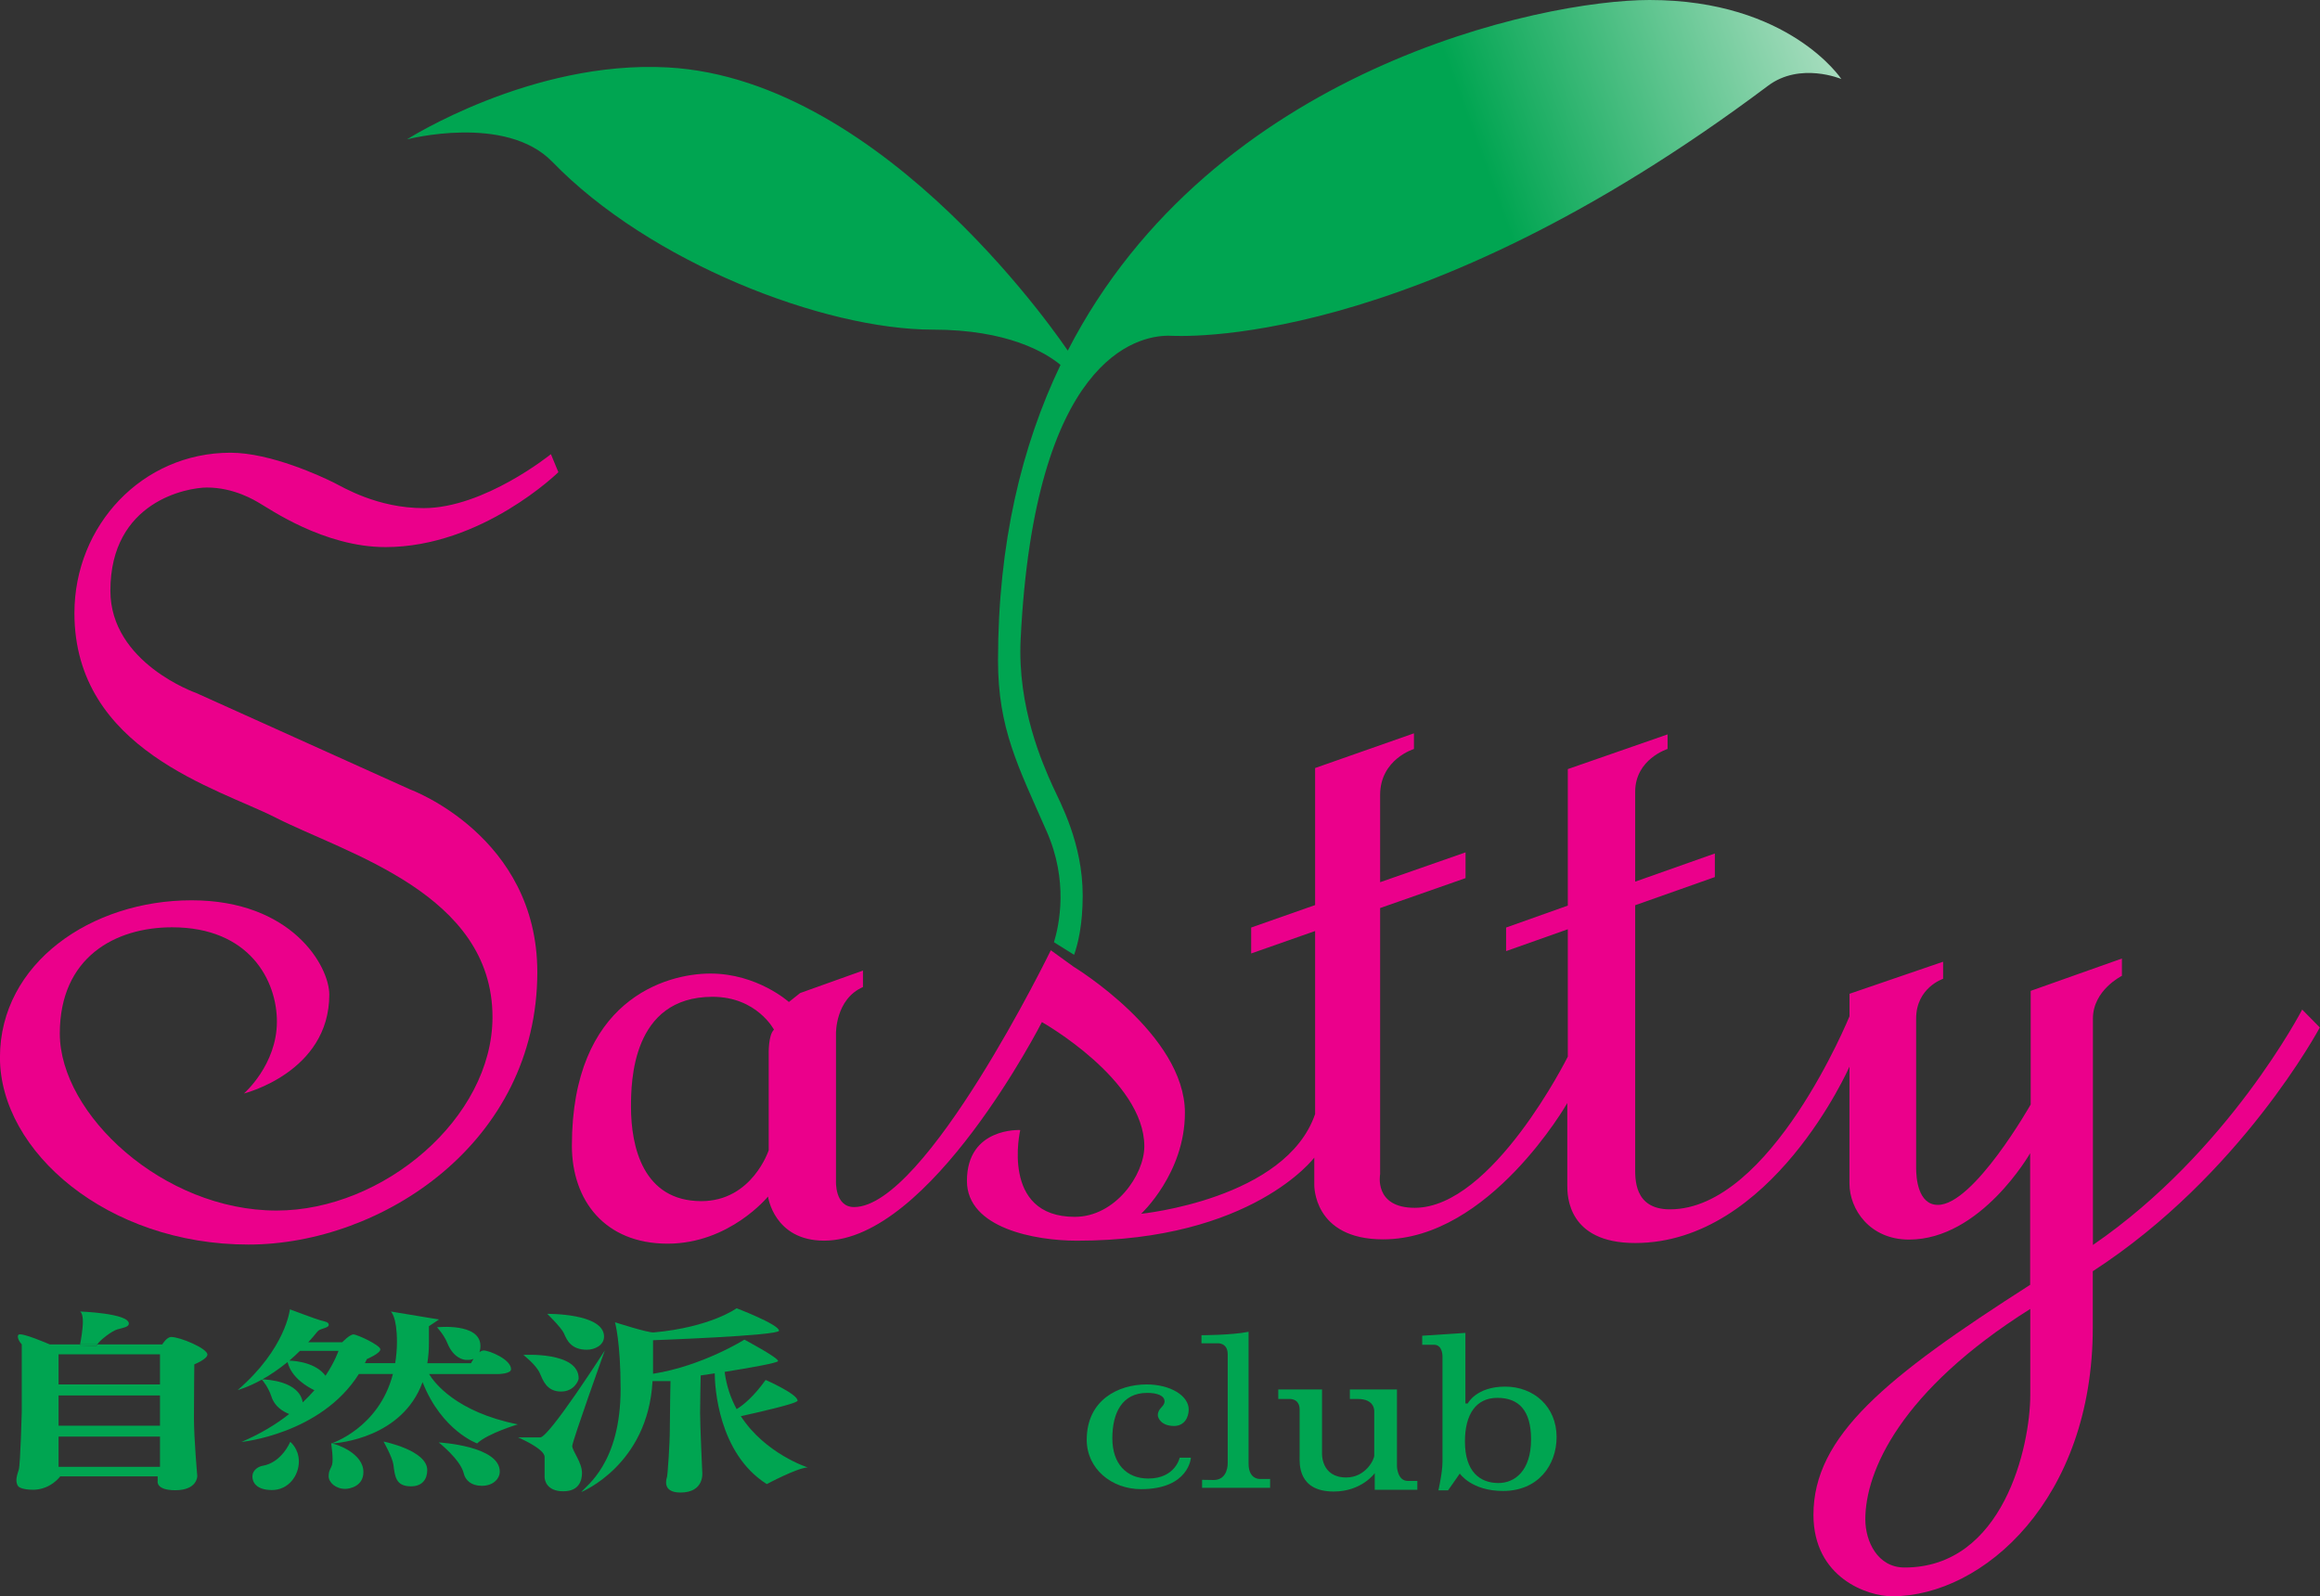
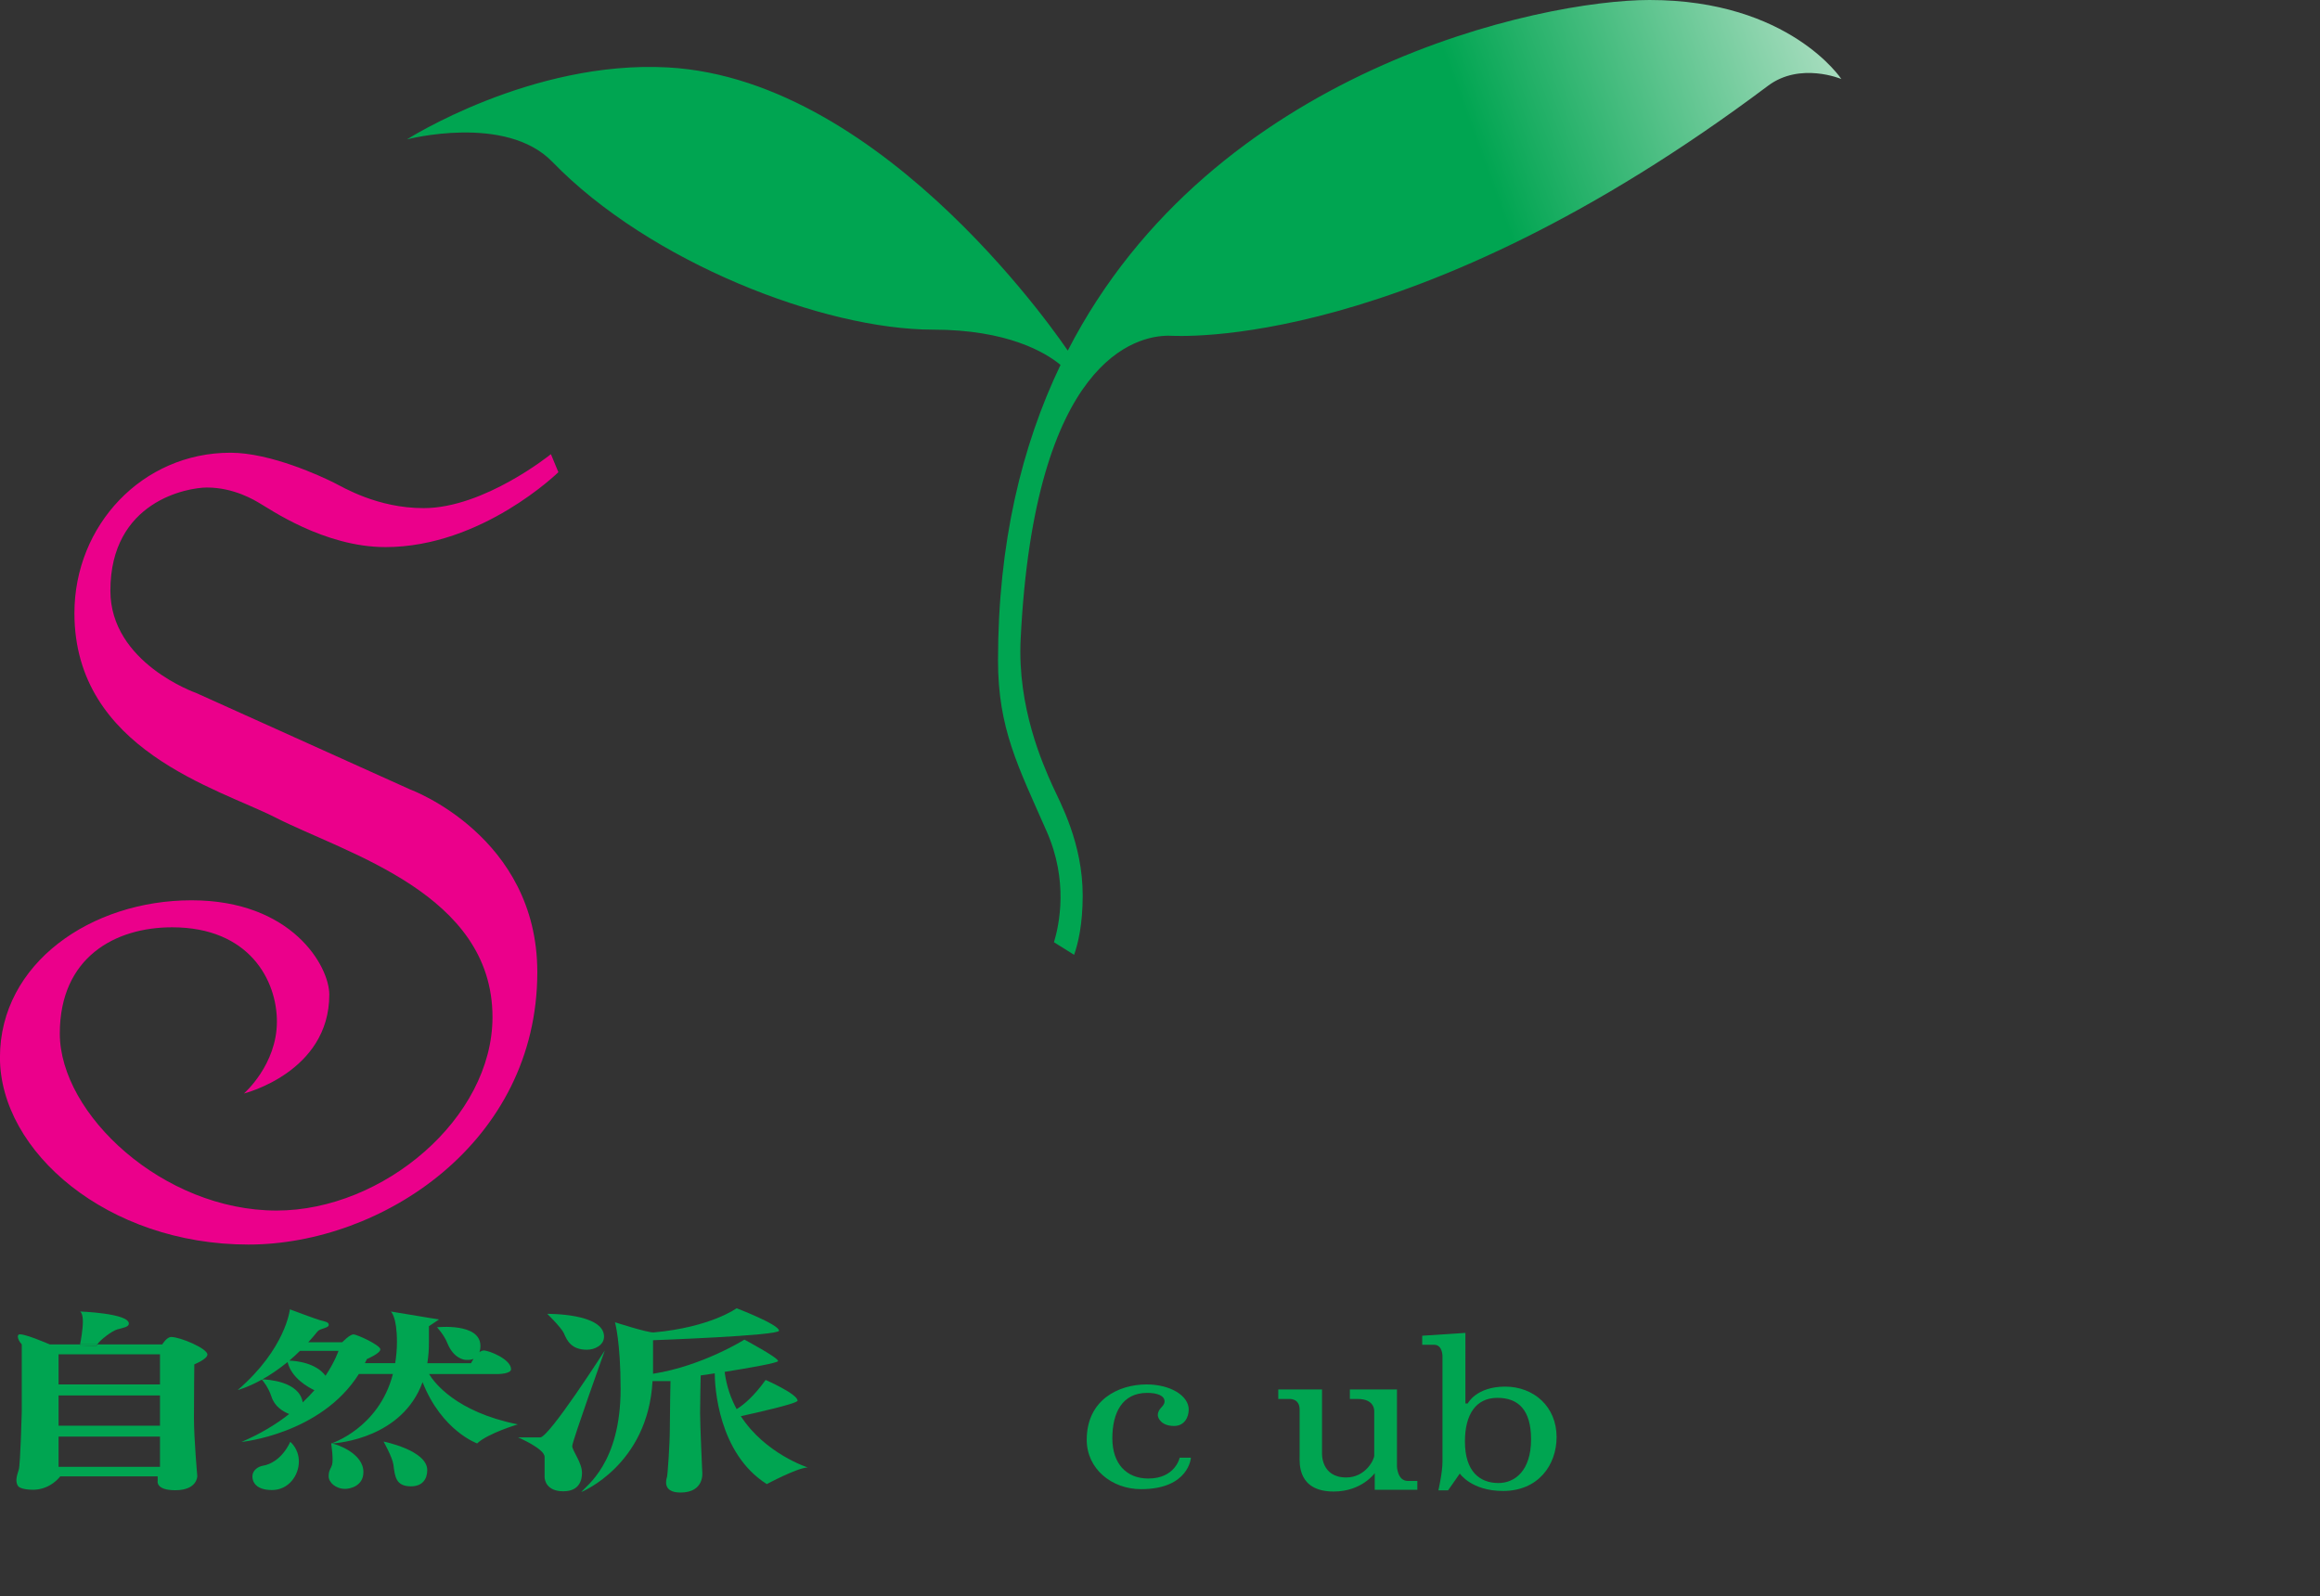
<svg xmlns="http://www.w3.org/2000/svg" version="1.1" id="圖層_1" x="0px" y="0px" width="50px" height="34.406px" viewBox="0 -2.359 50 34.406" enable-background="new 0 -2.359 50 34.406" xml:space="preserve">
  <rect x="0" y="-2.359" width="50" height="34.406" fill="#333333" stroke="none" />
  <g>
    <g>
      <path fill="#00A551" d="M2.083,26.651c0-0.006,0.005-0.016,0.014-0.033H1.726c-0.003,0.014-0.005,0.023-0.005,0.023L2.083,26.651z    " />
      <path fill="#00A551" d="M3.689,26.458c-0.097,0-0.192,0.16-0.192,0.16h-1.4c-0.008,0.018-0.014,0.027-0.014,0.033l-0.363-0.01    c0,0,0.002-0.01,0.005-0.023H1.072c0,0-0.62-0.271-0.675-0.207c-0.039,0.043,0.02,0.154,0.072,0.207v1.459    c0,0-0.029,1.115-0.064,1.24c-0.028,0.094-0.091,0.244-0.017,0.352c0.045,0.068,0.237,0.084,0.346,0.082    c0.37-0.014,0.564-0.289,0.564-0.289h2.1v0.098c0,0-0.049,0.201,0.378,0.201c0.483,0,0.476-0.307,0.476-0.307    s-0.072-0.799-0.072-1.25c0-0.449,0.008-1.156,0.008-1.156s0.282-0.113,0.282-0.211C4.471,26.706,3.883,26.458,3.689,26.458z     M3.448,29.257H1.262v-0.652h2.186V29.257z M3.448,28.37H1.262v-0.652h2.186V28.37z M3.448,27.481H1.262v-0.65h2.186V27.481z" />
      <path fill="#00A551" d="M2.524,26.296c0.133-0.037,0.253-0.053,0.253-0.127c0-0.223-1.051-0.26-1.051-0.26s0.06,0.027,0.06,0.219    c0,0.164-0.045,0.416-0.06,0.49h0.371C2.158,26.52,2.413,26.329,2.524,26.296z" />
      <path fill="#00A551" d="M6.255,28.718c0,0-0.182,0.451-0.603,0.518c-0.061,0.012-0.212,0.074-0.212,0.232    c0,0.102,0.065,0.289,0.422,0.289c0.357,0,0.579-0.313,0.579-0.615C6.441,28.862,6.255,28.718,6.255,28.718z" />
      <path fill="#00A551" d="M9.247,27.257h1.494c0,0,0.273-0.004,0.273-0.104c0-0.215-0.474-0.404-0.588-0.404    c-0.03,0-0.063,0.014-0.093,0.037c0.012-0.037,0.021-0.08,0.021-0.135c0-0.506-0.936-0.402-0.936-0.402s0.15,0.158,0.223,0.34    c0.133,0.332,0.36,0.363,0.402,0.363c0.028,0,0.097,0.006,0.162-0.021c-0.033,0.051-0.054,0.092-0.054,0.092H9.21    c0.023-0.143,0.035-0.293,0.034-0.457v-0.34l0.217-0.145l-1.039-0.172c0,0,0.133,0.098,0.133,0.656    c0,0.164-0.015,0.313-0.038,0.457H7.864c0.016-0.031,0.029-0.059,0.044-0.088c0,0,0.289-0.121,0.289-0.209    c0-0.09-0.499-0.322-0.58-0.322c-0.08,0-0.241,0.168-0.241,0.168H6.644c0.068-0.074,0.134-0.15,0.201-0.234    c0.058-0.068,0.24-0.068,0.24-0.139c0-0.061-0.068-0.07-0.183-0.1c-0.083-0.021-0.654-0.236-0.654-0.236s-0.087,0.844-1.125,1.74    c0,0,0.21-0.053,0.521-0.225c0.021,0.023,0.142,0.168,0.207,0.369c0.068,0.209,0.241,0.316,0.381,0.373    c-0.273,0.215-0.611,0.424-1.029,0.602c0,0,1.713-0.168,2.531-1.465h0.734c-0.304,1.174-1.331,1.498-1.331,1.498    s0.054,0.34,0.019,0.461c-0.026,0.084-0.073,0.115-0.073,0.246s0.15,0.271,0.355,0.271c0.098,0,0.394-0.055,0.394-0.363    c0-0.406-0.581-0.604-0.679-0.615c0.152-0.01,1.516-0.123,1.954-1.322c0.415,1.051,1.176,1.32,1.176,1.32    c0.233-0.219,0.877-0.41,0.877-0.41C9.821,28.073,9.354,27.434,9.247,27.257z M6.524,27.868c-0.072-0.459-0.769-0.494-0.871-0.496    c0.16-0.088,0.345-0.213,0.545-0.373c0.084,0.346,0.445,0.543,0.578,0.607C6.702,27.69,6.618,27.778,6.524,27.868z M7.015,27.294    c-0.208-0.281-0.639-0.322-0.779-0.326c0.075-0.064,0.152-0.135,0.229-0.211h0.83C7.295,26.757,7.225,26.977,7.015,27.294z" />
      <path fill="#00A551" d="M8.266,28.712c0,0,0.188,0.332,0.212,0.494c0.034,0.256,0.047,0.471,0.38,0.471    c0.247,0,0.35-0.158,0.35-0.35C9.207,28.899,8.266,28.712,8.266,28.712z" />
-       <path fill="#00A551" d="M9.455,28.731c0,0,0.466,0.367,0.538,0.662c0.035,0.152,0.161,0.273,0.392,0.273    c0.254,0,0.386-0.162,0.386-0.307C10.771,28.802,9.455,28.731,9.455,28.731z" />
-       <path fill="#00A551" d="M12.152,26.376c0.07,0.168,0.168,0.357,0.497,0.357c0.168,0,0.369-0.098,0.369-0.283    c0-0.508-1.223-0.49-1.223-0.49S12.095,26.253,12.152,26.376z" />
-       <path fill="#00A551" d="M11.635,27.241c0.067,0.15,0.145,0.393,0.457,0.393c0.282,0,0.379-0.238,0.379-0.283    c0-0.584-1.192-0.506-1.192-0.506S11.554,27.055,11.635,27.241z" />
+       <path fill="#00A551" d="M12.152,26.376c0.07,0.168,0.168,0.357,0.497,0.357c0.168,0,0.369-0.098,0.369-0.283    c0-0.508-1.223-0.49-1.223-0.49S12.095,26.253,12.152,26.376" />
      <path fill="#00A551" d="M12.333,28.809c0-0.104,0.702-2.061,0.702-2.061s-1.199,1.875-1.394,1.875h-0.475    c0,0,0.571,0.242,0.571,0.42c0,0,0,0.371,0,0.434c0,0.064,0.041,0.307,0.403,0.307c0.347,0,0.403-0.242,0.403-0.393    C12.545,29.163,12.333,28.913,12.333,28.809z" />
      <path fill="#00A551" d="M15.966,28.165c0.383-0.084,1.223-0.275,1.223-0.334c0-0.145-0.688-0.447-0.688-0.447    c-0.259,0.361-0.48,0.541-0.625,0.629c-0.125-0.229-0.219-0.496-0.259-0.803c0.487-0.078,1.152-0.191,1.152-0.234    c0-0.074-0.726-0.461-0.726-0.461s-0.9,0.568-1.969,0.736c0-0.014,0-0.023,0-0.035v-0.688c0,0,2.715-0.098,2.715-0.205    c0-0.135-0.914-0.484-0.914-0.484s-0.558,0.41-1.788,0.521c-0.121,0.01-0.833-0.219-0.833-0.219s0.121,0.424,0.121,1.438    c0,1.607-0.749,2.088-0.847,2.221c0,0,1.438-0.58,1.535-2.391h0.387c0,0-0.014,0.701-0.014,1.023c0,0.33-0.047,0.992-0.061,1.043    c-0.01,0.035-0.117,0.336,0.289,0.336c0.524,0,0.471-0.434,0.471-0.434s-0.047-1.016-0.047-1.281s0.013-0.809,0.013-0.809    s0.121-0.018,0.303-0.045c0,0.279,0.074,1.725,1.122,2.387c0,0,0.652-0.35,0.881-0.359C17.407,29.27,16.493,28.977,15.966,28.165z    " />
      <path fill="#00A551" d="M24.748,29.509c-0.474,0-0.775-0.322-0.775-0.867s0.208-0.979,0.752-0.979    c0.216,0,0.373,0.061,0.373,0.182c0,0.117-0.145,0.145-0.145,0.299c0,0.061,0.074,0.232,0.35,0.232    c0.229,0,0.316-0.195,0.316-0.354c0-0.295-0.39-0.541-0.907-0.541c-0.612,0-1.291,0.336-1.291,1.193    c0,0.629,0.541,1.064,1.17,1.064c1.035,0,1.075-0.678,1.075-0.678h-0.242C25.424,29.061,25.33,29.509,24.748,29.509z" />
-       <path fill="#00A551" d="M26.909,29.188v-2.842c-0.363,0.074-1.015,0.074-1.015,0.074v0.174h0.343c0,0,0.222-0.02,0.222,0.236    v2.348c0,0,0.014,0.363-0.303,0.363l-0.249-0.004v0.172h1.466v-0.191h-0.216C27.157,29.518,26.909,29.538,26.909,29.188z" />
      <path fill="#00A551" d="M30.107,29.247v-1.658h-1.015v0.205h0.172c0.373,0,0.353,0.266,0.353,0.266s0,0.908,0,0.955    c0,0.084-0.185,0.471-0.604,0.471c-0.545,0-0.521-0.518-0.521-0.518v-1.379h-0.943v0.205h0.231c0,0,0.229-0.023,0.229,0.229    c0,0,0,0.932,0,1.006c0,0.145-0.047,0.76,0.735,0.76c0.605,0,0.884-0.396,0.884-0.396v0.359h0.918v-0.191H30.34    C30.114,29.559,30.107,29.247,30.107,29.247z" />
      <path fill="#00A551" d="M32.439,27.528c-0.625,0-0.807,0.363-0.807,0.363h-0.05V26.37l-0.931,0.061v0.195h0.255    c0.195,0,0.182,0.266,0.182,0.266s0,2.025,0,2.254c0,0.232-0.088,0.617-0.088,0.617h0.209l0.252-0.361    c0,0,0.252,0.375,0.931,0.375c0.759,0,1.155-0.557,1.155-1.162C33.548,27.962,33.058,27.528,32.439,27.528z M32.295,29.606    c-0.399,0-0.723-0.242-0.723-0.895c0-0.592,0.242-0.941,0.699-0.941s0.726,0.266,0.726,0.895    C32.997,29.341,32.647,29.606,32.295,29.606z" />
    </g>
    <g>
      <path fill="#EB008B" d="M5.961,23.733c2.299,0,4.653-1.994,4.653-4.17c0-2.666-3.153-3.525-4.677-4.301    c-1.234-0.629-4.333-1.453-4.333-4.406c0-1.888,1.46-3.457,3.363-3.457c0.872,0,1.97,0.516,2.229,0.645    c0.205,0.102,0.936,0.549,1.935,0.549c1.308,0,2.742-1.163,2.742-1.163l0.161,0.388c0,0-1.645,1.615-3.727,1.615    c-1.33,0-2.515-0.837-2.709-0.944C5.489,8.424,5.042,8.149,4.461,8.149c-0.412,0-2.082,0.289-2.082,2.224    c0,1.56,1.848,2.204,1.848,2.204l4.613,2.08c0,0,2.74,1.002,2.74,3.938c0,3.676-3.354,5.871-6.225,5.871    c-3.033,0-5.356-2-5.356-4.033s1.969-3.387,4.129-3.387c2.162,0,2.969,1.418,2.969,2.033c0,1.676-1.84,2.131-1.84,2.131    s0.711-0.615,0.711-1.551c0-0.873-0.581-2.031-2.26-2.031c-1.225,0-2.419,0.645-2.419,2.291    C1.291,21.659,3.517,23.733,5.961,23.733z" />
-       <path fill="#EB008B" d="M49.616,19.401c0,0-1.586,3.07-4.51,5.074c0-2.066,0-4.879,0-4.879c0-0.615,0.625-0.922,0.625-0.922    v-0.373l-1.966,0.697v2.449c0,0-1.226,2.164-1.999,2.164c-0.437,0-0.47-0.6-0.47-0.793c0-0.191,0-3.223,0-3.223    c0-0.666,0.581-0.857,0.581-0.857V18.37l-2.017,0.691v0.484c0,0-1.693,4.162-3.87,4.162c-0.786,0-0.749-0.678-0.749-0.92    c0-0.121,0-3.299,0-5.635l1.717-0.607v-0.508l-1.717,0.607c0-1.117,0-1.938,0-1.938c0-0.703,0.698-0.922,0.698-0.922v-0.314    l-2.15,0.748v2.942l-1.33,0.473v0.508l1.33-0.471v2.746c0,0-1.623,3.258-3.299,3.258c-0.888,0-0.746-0.725-0.746-0.725v-5.736    l1.841-0.645v-0.555l-1.841,0.643v-1.879c0-0.773,0.729-0.992,0.729-0.992v-0.338l-2.13,0.748v2.954l-1.378,0.484v0.559    l1.378-0.484v3.945c-0.628,1.838-3.75,2.15-3.75,2.15s0.944-0.871,0.944-2.178c0-1.693-2.396-3.145-2.396-3.145l-0.494-0.357    c0,0-2.694,5.535-4.24,5.535c-0.42,0-0.39-0.564-0.39-0.564V21.85v-1.932c0,0-0.014-0.742,0.581-1.002v-0.355l-1.354,0.484    l-0.242,0.193c0,0-0.679-0.613-1.693-0.613c-0.968,0-2.984,0.58-2.984,3.709c0,1.18,0.709,2.113,2.063,2.113    c1.337,0,2.164-1.016,2.164-1.016s0.128,0.951,1.209,0.951c2.292,0,4.694-4.711,4.694-4.711s2.207,1.244,2.207,2.678    c0,0.615-0.628,1.52-1.498,1.52c-1.613,0-1.176-1.871-1.176-1.871s-1.149-0.064-1.149,1.096c0,1.023,1.479,1.289,2.372,1.289    c3.776,0,5.114-1.791,5.114-1.791v0.582c0,0-0.034,1.18,1.484,1.18c2.292,0,3.969-2.938,3.969-2.938s0,1.613,0,1.781    c0,0.219,0.01,1.236,1.462,1.236c2.949,0,4.619-3.801,4.619-3.801s0,1.959,0,2.518c0,0.557,0.438,1.209,1.284,1.209    c1.549,0,2.61-1.861,2.61-1.861s0,1.455,0,2.836c-3.111,1.99-4.67,3.26-4.67,4.957c0,1.354,1.162,1.756,1.696,1.756    c1.966,0,4.324-2.096,4.324-5.793c0-0.281,0-0.709,0-1.213c3.195-2.068,4.893-5.254,4.893-5.254L49.616,19.401z M16.567,20.368    v2.064c0,0-0.356,1.098-1.452,1.098c-1.257,0-1.516-1.176-1.516-2.031c0-0.535,0.018-2.373,1.758-2.373    c0.954,0,1.324,0.709,1.324,0.709C16.554,19.948,16.567,20.368,16.567,20.368z M43.756,27.7c0,1.123-0.585,3.727-2.708,3.727    c-0.588,0-0.847-0.57-0.847-1.039c0-1.033,0.753-2.771,3.555-4.535C43.756,26.735,43.756,27.499,43.756,27.7z" />
    </g>
    <linearGradient id="SVGID_1_" gradientUnits="userSpaceOnUse" x1="50.165" y1="52.12" x2="40.138" y2="55.783" gradientTransform="matrix(1 0 0 1 -7.416 -52.581)">
      <stop offset="0" style="stop-color:#E3F1E6" />
      <stop offset="1" style="stop-color:#00A551" />
    </linearGradient>
    <path fill="url(#SVGID_1_)" d="M35.551-2.359c-2.332,0-9.418,1.492-12.539,7.557c-0.007-0.008-3.878-5.846-8.622-6.104   c-2.937-0.16-5.619,1.551-5.619,1.551s2.125-0.556,3.133,0.484C14,3.293,17.75,4.746,20.105,4.746c1.612,0,2.429,0.494,2.751,0.76   c-0.833,1.739-1.347,3.838-1.347,6.372c0,1.465,0.434,2.285,1.045,3.674c0.477,1.074,0.275,2.021,0.161,2.398l0.434,0.271   c0.084-0.238,0.185-0.652,0.185-1.277c0-1.135-0.487-2.008-0.651-2.368c-0.209-0.467-0.76-1.691-0.686-3.162   c0.299-6.052,2.506-6.537,3.185-6.537c0.168,0,5.226,0.388,12.923-5.388c0.692-0.519,1.579-0.145,1.579-0.145   S38.564-2.359,35.551-2.359z" />
  </g>
</svg>